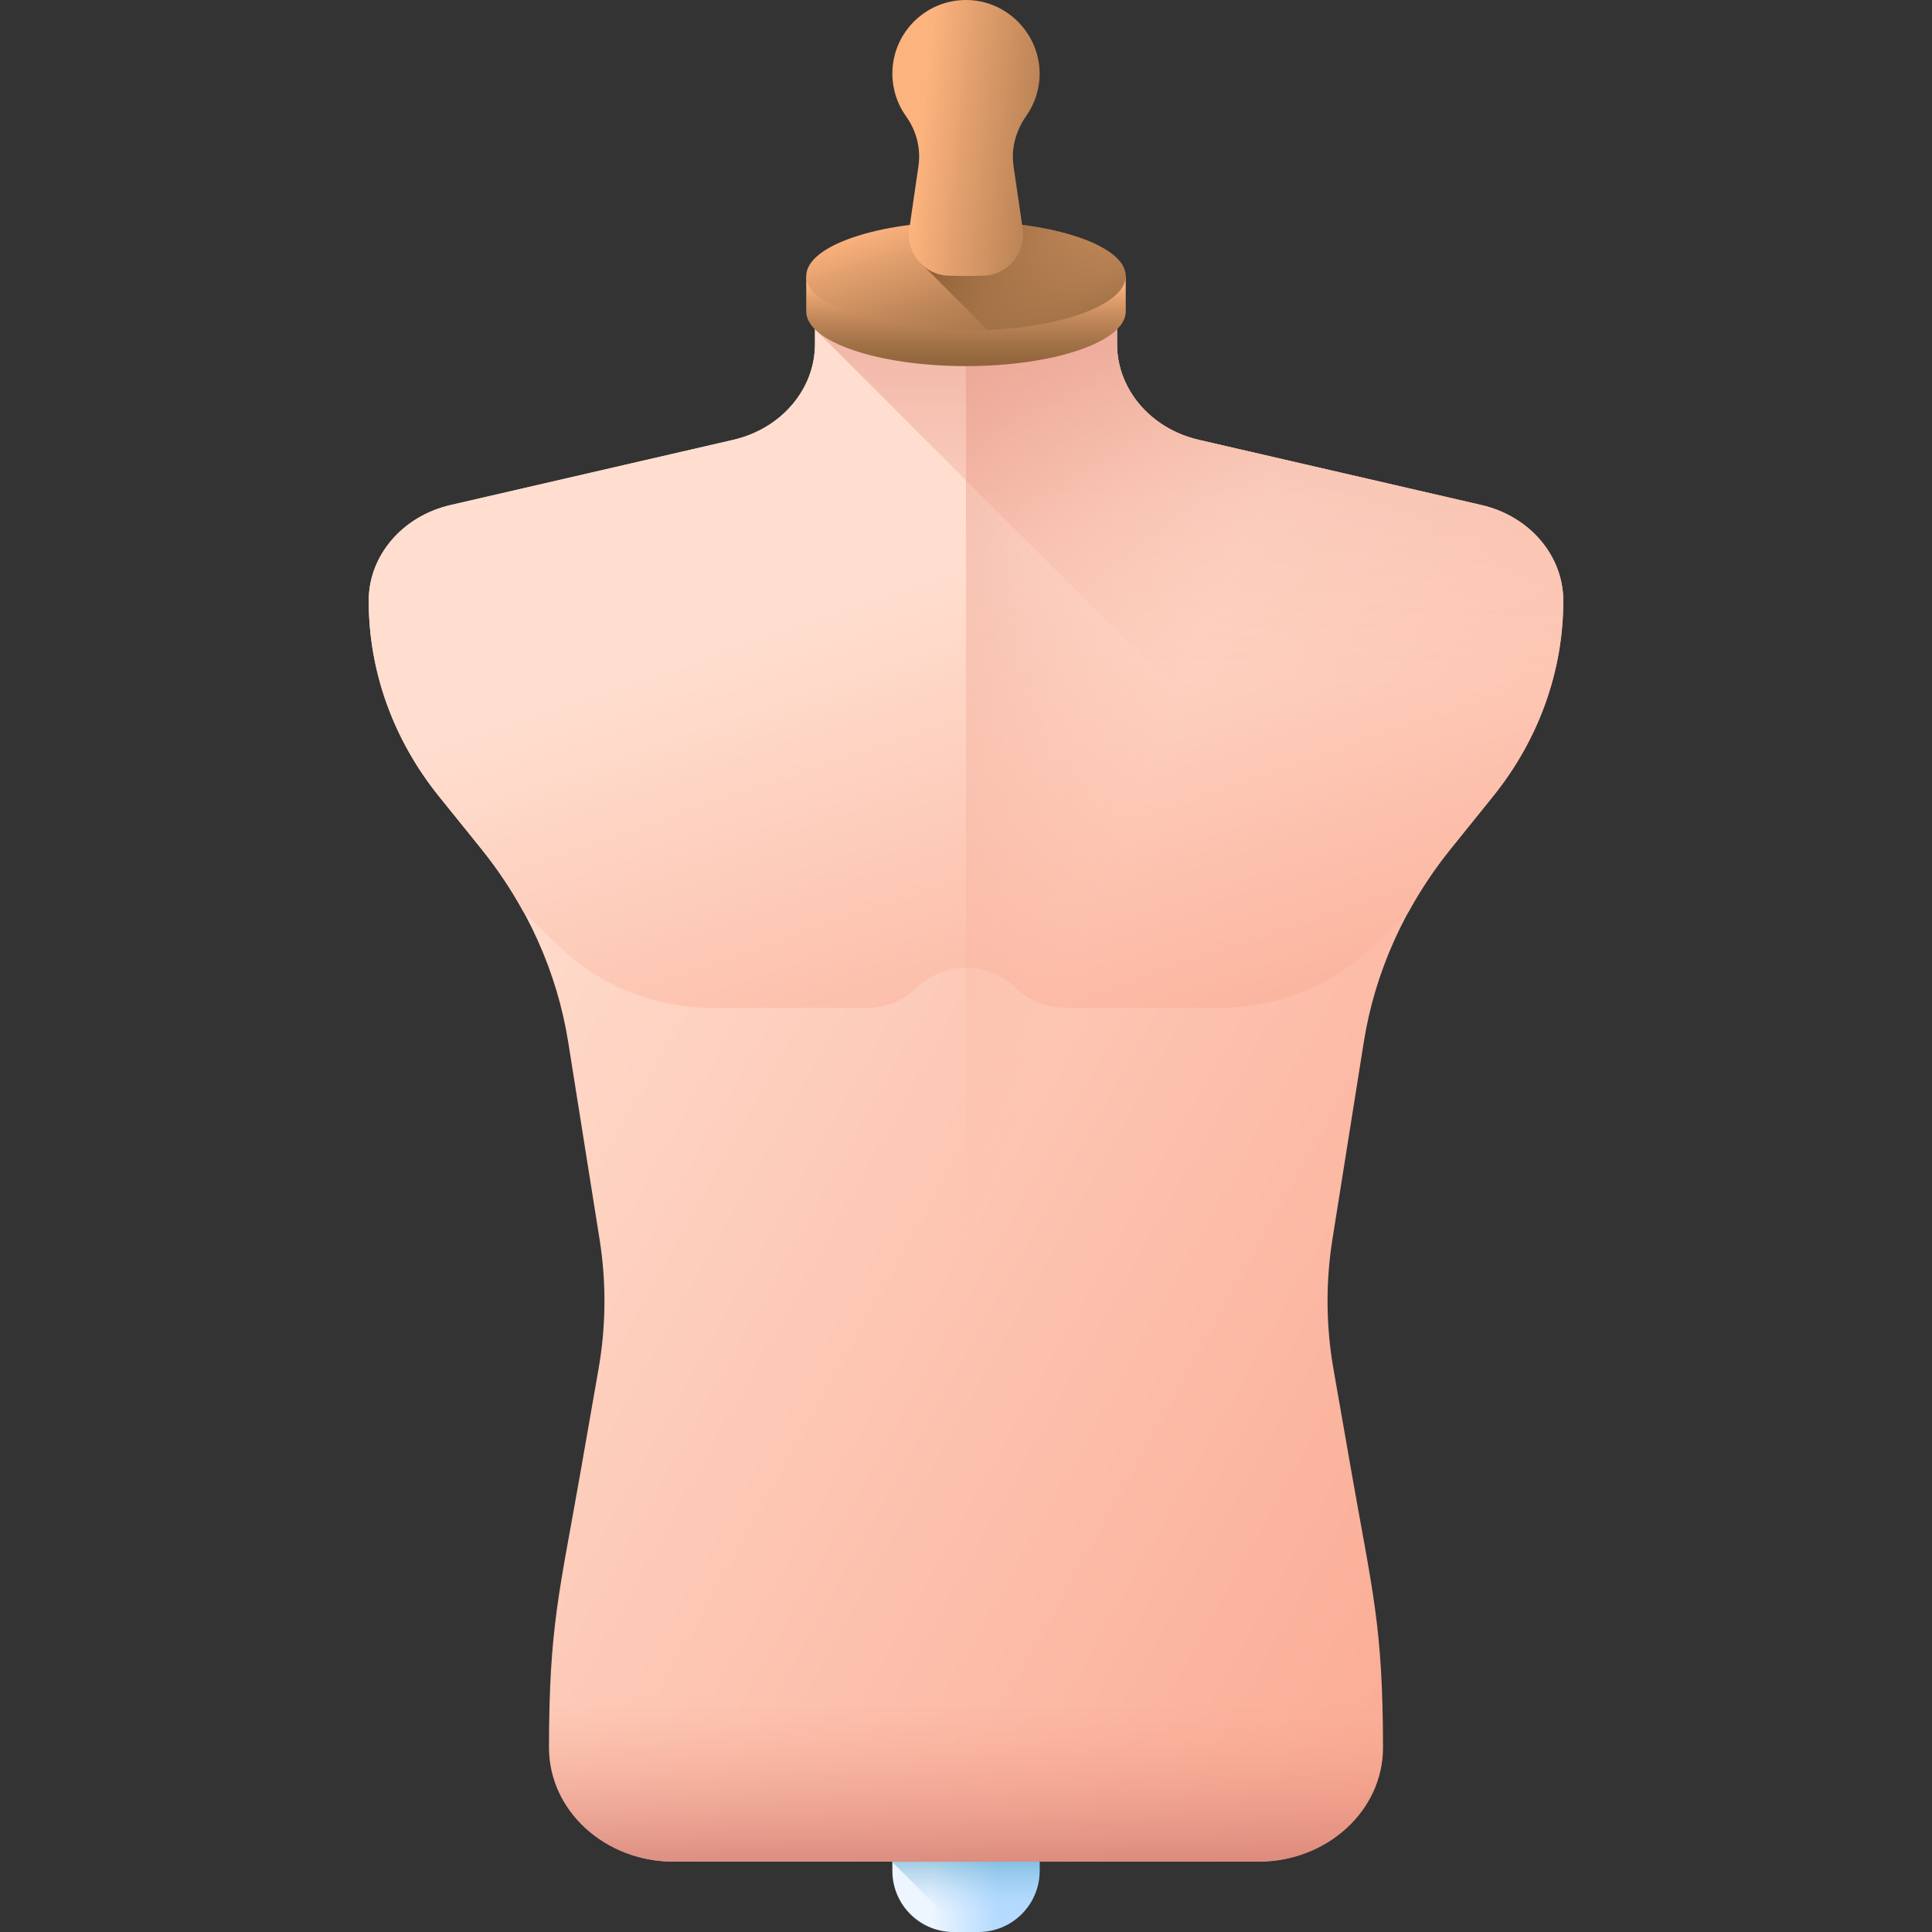
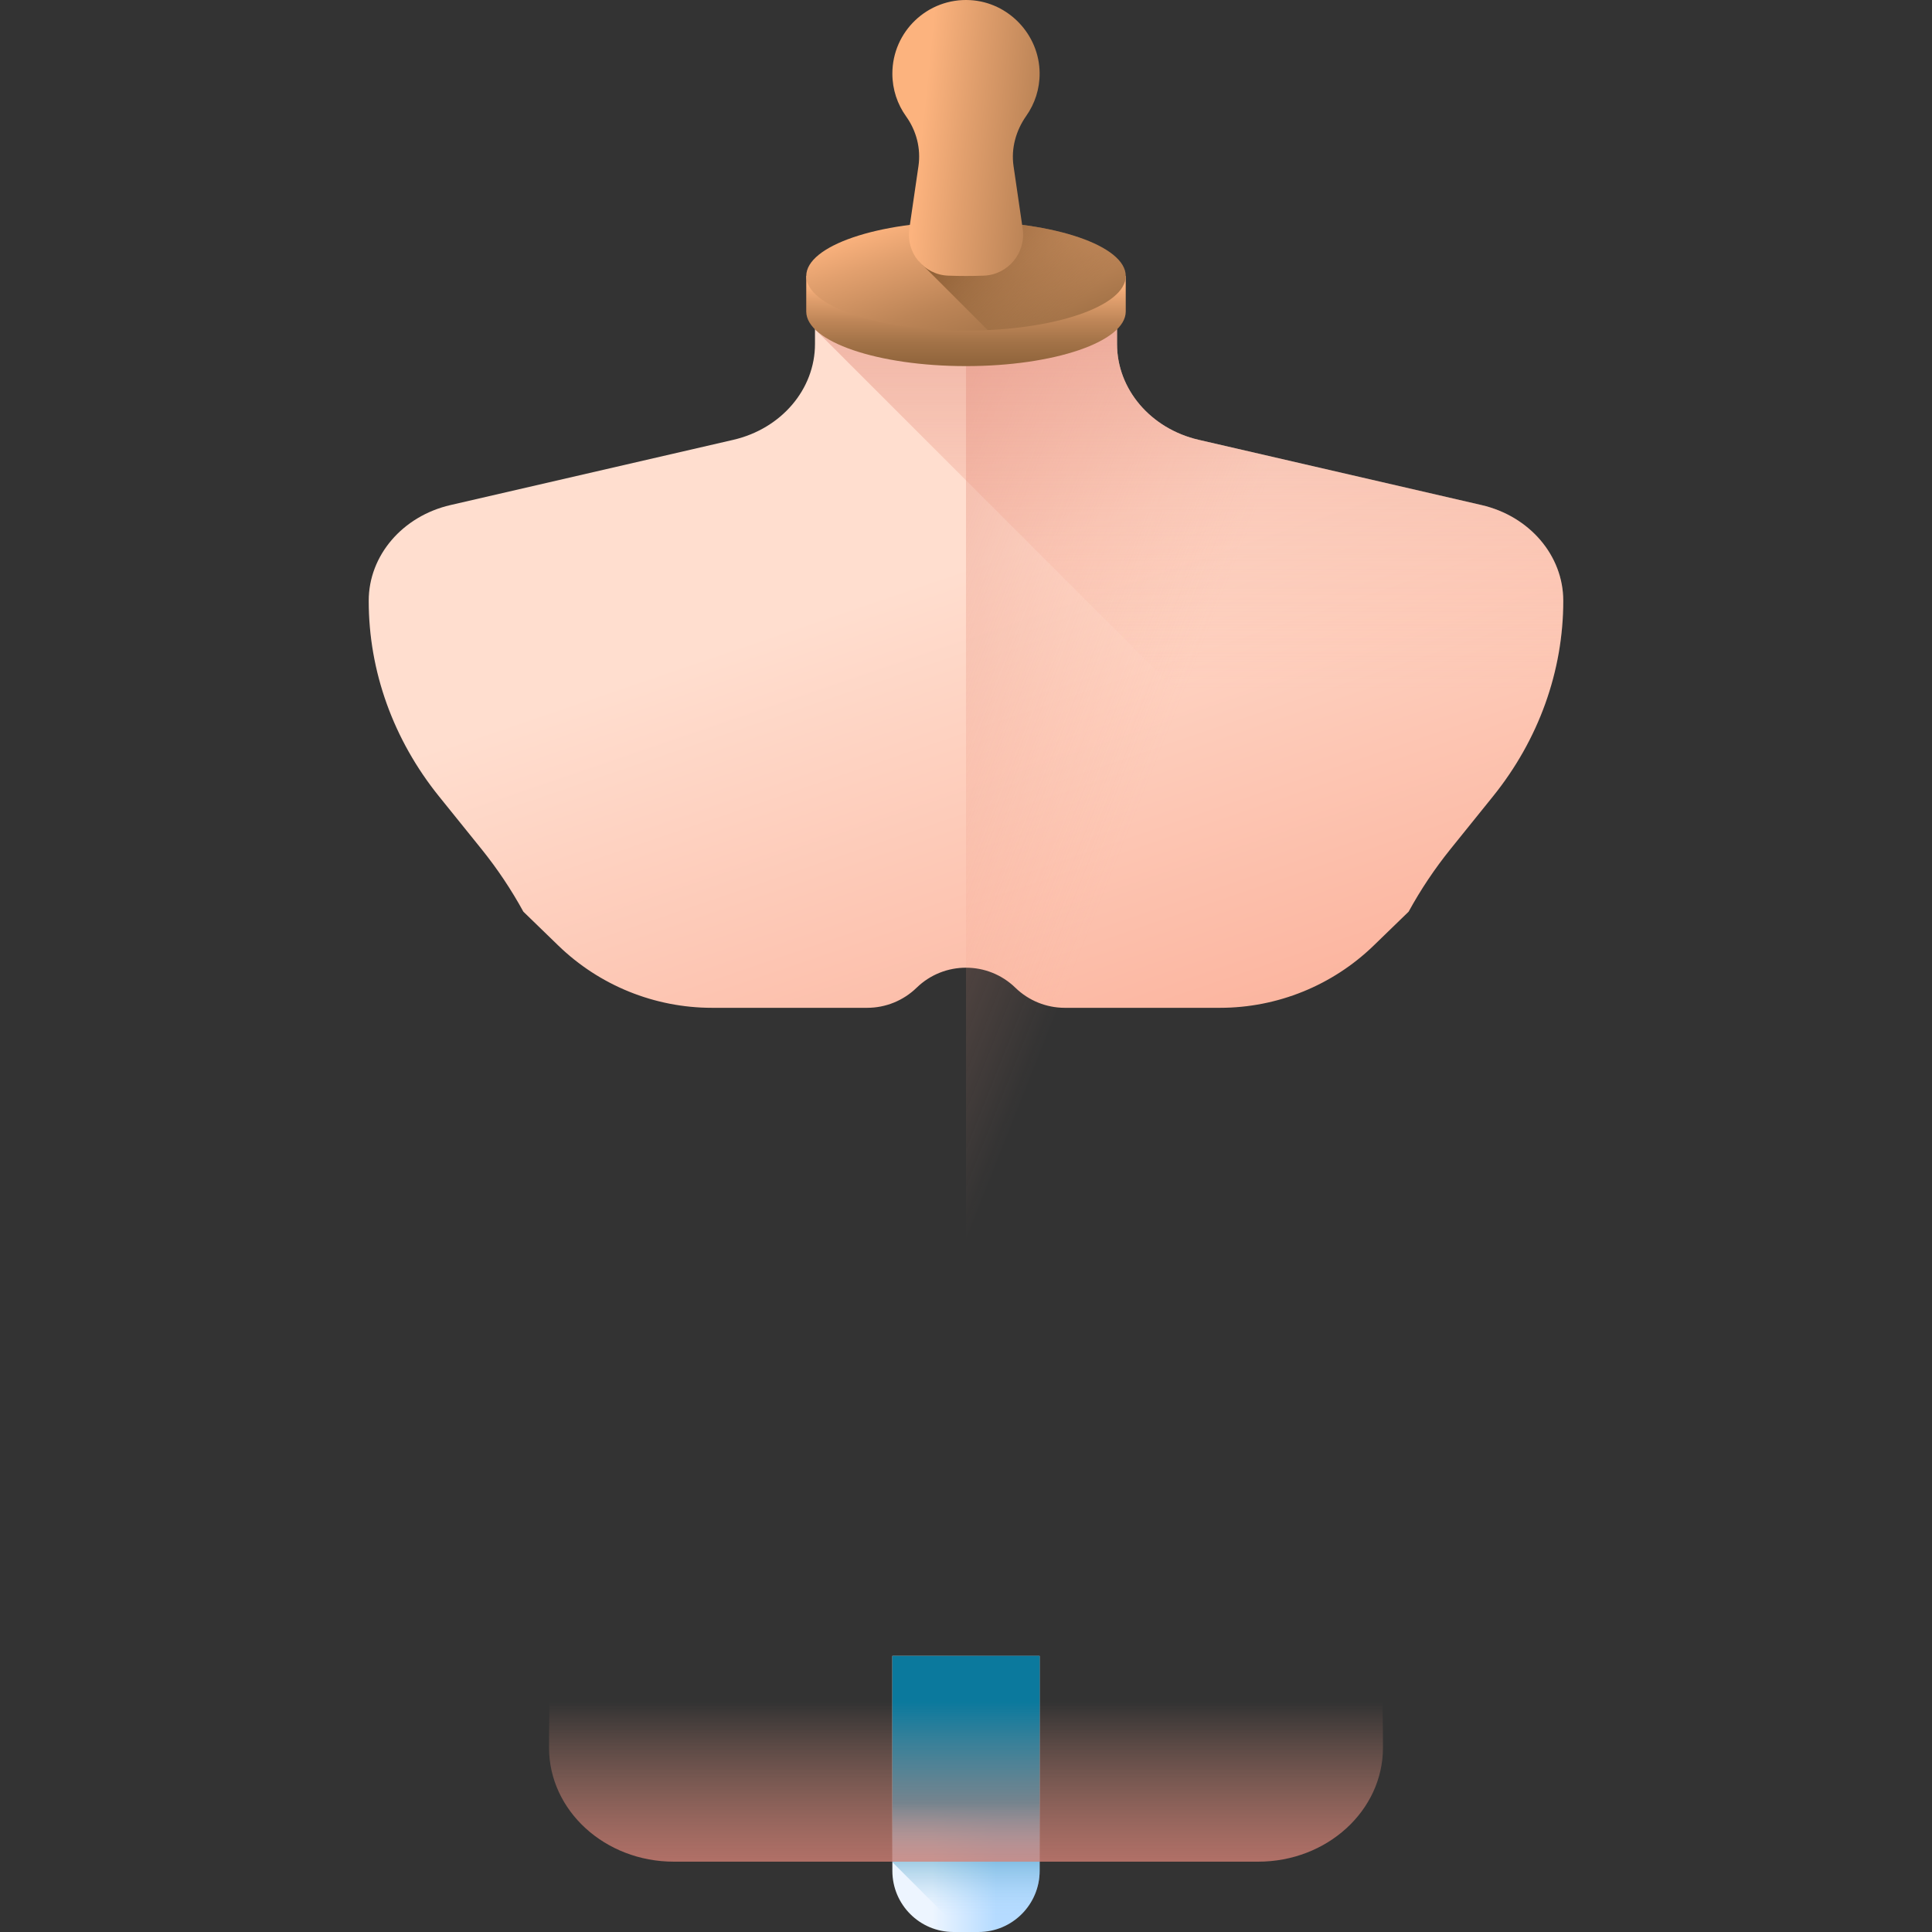
<svg xmlns="http://www.w3.org/2000/svg" xmlns:xlink="http://www.w3.org/1999/xlink" id="Capa_1" enable-background="new 0 0 510 510" height="512" viewBox="0 0 510 510" width="512">
  <rect x="0" y="0" width="510" height="510" fill="#333333" stroke="none" />
  <linearGradient id="SVGID_1_" gradientUnits="userSpaceOnUse" x1="246.104" x2="262.936" y1="473.559" y2="473.559">
    <stop offset="0" stop-color="#edf5ff" />
    <stop offset="1" stop-color="#b5dbff" />
  </linearGradient>
  <linearGradient id="SVGID_2_" gradientUnits="userSpaceOnUse" x1="255" x2="255" y1="505.75" y2="475.884">
    <stop offset="0" stop-color="#b5dbff" stop-opacity="0" />
    <stop offset=".173" stop-color="#8fc5e9" stop-opacity=".173" />
    <stop offset=".454" stop-color="#56a4c8" stop-opacity=".454" />
    <stop offset=".696" stop-color="#2d8db1" stop-opacity=".696" />
    <stop offset=".885" stop-color="#147ea2" stop-opacity=".885" />
    <stop offset="1" stop-color="#0b799d" />
  </linearGradient>
  <linearGradient id="lg1">
    <stop offset="0" stop-color="#ffdecf" />
    <stop offset="1" stop-color="#faa68e" />
  </linearGradient>
  <linearGradient id="SVGID_3_" gradientUnits="userSpaceOnUse" x1="120.469" x2="450.469" xlink:href="#lg1" y1="217.724" y2="401.724" />
  <linearGradient id="SVGID_4_" gradientUnits="userSpaceOnUse" x1="250.679" x2="311.346" xlink:href="#lg1" y1="150.627" y2="327.961" />
  <linearGradient id="lg2">
    <stop offset="0" stop-color="#faa68e" stop-opacity="0" />
    <stop offset="1" stop-color="#c9766e" />
  </linearGradient>
  <linearGradient id="SVGID_5_" gradientUnits="userSpaceOnUse" x1="274.482" x2="100.482" xlink:href="#lg2" y1="279.22" y2="210.22" />
  <linearGradient id="SVGID_6_" gradientUnits="userSpaceOnUse" x1="313.902" x2="313.902" xlink:href="#lg2" y1="182" y2="-8.36" />
  <linearGradient id="lg3">
    <stop offset="0" stop-color="#fcb37e" />
    <stop offset=".151" stop-color="#e2a06e" />
    <stop offset=".402" stop-color="#bd8557" />
    <stop offset=".635" stop-color="#a27247" />
    <stop offset=".841" stop-color="#92663d" />
    <stop offset="1" stop-color="#8c6239" />
  </linearGradient>
  <linearGradient id="SVGID_7_" gradientUnits="userSpaceOnUse" x1="255" x2="255" xlink:href="#lg3" y1="75.175" y2="99.385" />
  <linearGradient id="SVGID_8_" gradientUnits="userSpaceOnUse" x1="248.855" x2="268.293" xlink:href="#lg3" y1="54.006" y2="113.638" />
  <linearGradient id="SVGID_9_" gradientUnits="userSpaceOnUse" x1="282.148" x2="247.702" y1="82.275" y2="47.179">
    <stop offset="0" stop-color="#8c6239" stop-opacity="0" />
    <stop offset=".355" stop-color="#80572f" stop-opacity=".355" />
    <stop offset=".995" stop-color="#603813" stop-opacity=".995" />
    <stop offset="1" stop-color="#603813" />
  </linearGradient>
  <linearGradient id="SVGID_10_" gradientUnits="userSpaceOnUse" x1="243.235" x2="297.595" y1="35.372" y2="40.973">
    <stop offset="0" stop-color="#fcb37e" />
    <stop offset=".221" stop-color="#e19f6d" />
    <stop offset=".749" stop-color="#a47348" />
    <stop offset="1" stop-color="#8c6239" />
  </linearGradient>
  <linearGradient id="SVGID_11_" gradientUnits="userSpaceOnUse" x1="255" x2="255" xlink:href="#lg2" y1="449.333" y2="503.082" />
  <g>
    <g>
      <path d="m258.294 510h-6.589c-8.916 0-16.143-7.228-16.143-16.143v-56.738h38.876v56.738c0 8.915-7.228 16.143-16.144 16.143z" fill="url(#SVGID_1_)" />
      <path d="m235.562 491.562 18.438 18.438h4.295c8.916 0 16.143-7.228 16.143-16.143v-56.738h-38.876z" fill="url(#SVGID_2_)" />
    </g>
    <g>
-       <path d="m391.091 133.324-74.652-17.219c-12.687-2.926-21.576-13.35-21.576-25.302v-18.372c0-4.265-3.786-7.723-8.456-7.723h-62.815c-4.67 0-8.456 3.458-8.456 7.723v18.373c0 11.951-8.889 22.375-21.576 25.302l-74.652 17.219c-12.659 2.92-21.566 13.312-21.576 25.237-.015 18.59 6.488 36.696 18.556 51.664l11.202 13.895c12.103 15.013 19.969 32.518 22.904 50.968l8.277 52.049c1.805 11.35 1.715 22.884-.266 34.209l-4.758 27.204c-5.536 31.65-8.317 40.732-8.317 72.783 0 16.624 14.755 30.101 32.956 30.101h77.114 77.113c18.201 0 32.956-13.477 32.956-30.101 0-32.051-2.781-41.133-8.317-72.783l-4.758-27.204c-1.981-11.325-2.07-22.859-.266-34.209l8.277-52.049c2.934-18.45 10.8-35.955 22.903-50.967l11.202-13.895c12.068-14.969 18.571-33.074 18.556-51.664-.009-11.927-8.916-22.319-21.575-25.239z" fill="url(#SVGID_3_)" />
      <path d="m391.091 133.324-74.652-17.219c-12.687-2.926-21.576-13.35-21.576-25.302v-18.372c0-4.265-3.786-7.723-8.456-7.723h-62.815c-4.67 0-8.456 3.458-8.456 7.723v18.373c0 11.951-8.889 22.375-21.576 25.302l-74.652 17.219c-12.659 2.92-21.566 13.312-21.576 25.237-.015 18.59 6.488 36.696 18.556 51.664l11.202 13.895c4.216 5.23 7.905 10.768 11.064 16.537l9.217 8.936c10.878 10.546 25.434 16.444 40.586 16.444h40.959c4.871 0 9.55-1.9 13.042-5.295 7.261-7.061 18.822-7.061 26.083 0 3.492 3.396 8.171 5.295 13.042 5.295h40.959c15.151 0 29.707-5.898 40.586-16.444l9.216-8.935c3.159-5.77 6.848-11.307 11.064-16.537l11.202-13.895c12.068-14.969 18.571-33.074 18.556-51.664-.009-11.927-8.916-22.319-21.575-25.239z" fill="url(#SVGID_4_)" />
      <path d="m391.091 133.324-74.652-17.219c-12.687-2.926-21.576-13.35-21.576-25.302v-18.372c0-4.265-3.786-7.723-8.456-7.723h-31.407v426.727h77.113c18.201 0 32.956-13.477 32.956-30.101 0-32.051-2.781-41.133-8.317-72.783l-4.758-27.204c-1.981-11.325-2.07-22.859-.266-34.209l8.277-52.049c2.934-18.45 10.8-35.955 22.903-50.967l11.202-13.895c12.068-14.969 18.571-33.074 18.556-51.664-.009-11.927-8.916-22.319-21.575-25.239z" fill="url(#SVGID_5_)" />
    </g>
    <path d="m391.091 133.324-74.652-17.219c-12.687-2.926-21.576-13.35-21.576-25.302v-18.372c0-4.265-3.786-7.723-8.456-7.723h-62.815c-4.67 0-8.456 3.458-8.456 7.723v14.5l155.666 155.666c3.376-6.471 7.419-12.662 12.106-18.476l11.202-13.895c12.068-14.969 18.571-33.074 18.556-51.664-.009-11.926-8.916-22.318-21.575-25.238z" fill="url(#SVGID_6_)" />
    <g>
      <g>
        <path d="m295.613 72.857h-81.227-1.557v9.371c0 7.962 18.881 14.416 42.17 14.416s42.17-6.455 42.17-14.416v-9.371z" fill="url(#SVGID_7_)" />
        <ellipse cx="255" cy="72.857" fill="url(#SVGID_8_)" rx="42.171" ry="14.417" />
      </g>
      <path d="m297.17 72.857c0-7.963-18.88-14.417-42.171-14.417-5.214 0-9.205.326-13.815.917l-.148 1.013c-.586 4.012.103 7.801 3.04 10.111l16.657 16.657c20.577-.957 36.437-6.984 36.437-14.281z" fill="url(#SVGID_9_)" />
      <path d="m270.914 30.581c2.244-3.189 3.554-7.081 3.523-11.286-.073-10.16-8.22-18.722-18.366-19.267-11.221-.602-20.509 8.319-20.509 19.409 0 4.211 1.344 8.103 3.623 11.282 2.73 3.808 3.943 8.495 3.265 13.132l-.12.823-2.292 15.696c-.927 6.348 3.831 12.148 10.242 12.393 1.55.059 3.125.09 4.721.09s3.171-.03 4.721-.09c6.411-.245 11.168-6.044 10.242-12.393l-2.292-15.696-.12-.817c-.688-4.696.63-9.394 3.362-13.276z" fill="url(#SVGID_10_)" />
    </g>
    <path d="m144.931 461.333c0 16.625 14.755 30.102 32.956 30.102h77.113 77.113c18.201 0 32.956-13.477 32.956-30.101 0-22.195-1.335-33.379-3.993-48.667h-212.152c-2.658 15.287-3.993 26.471-3.993 48.666z" fill="url(#SVGID_11_)" />
  </g>
</svg>